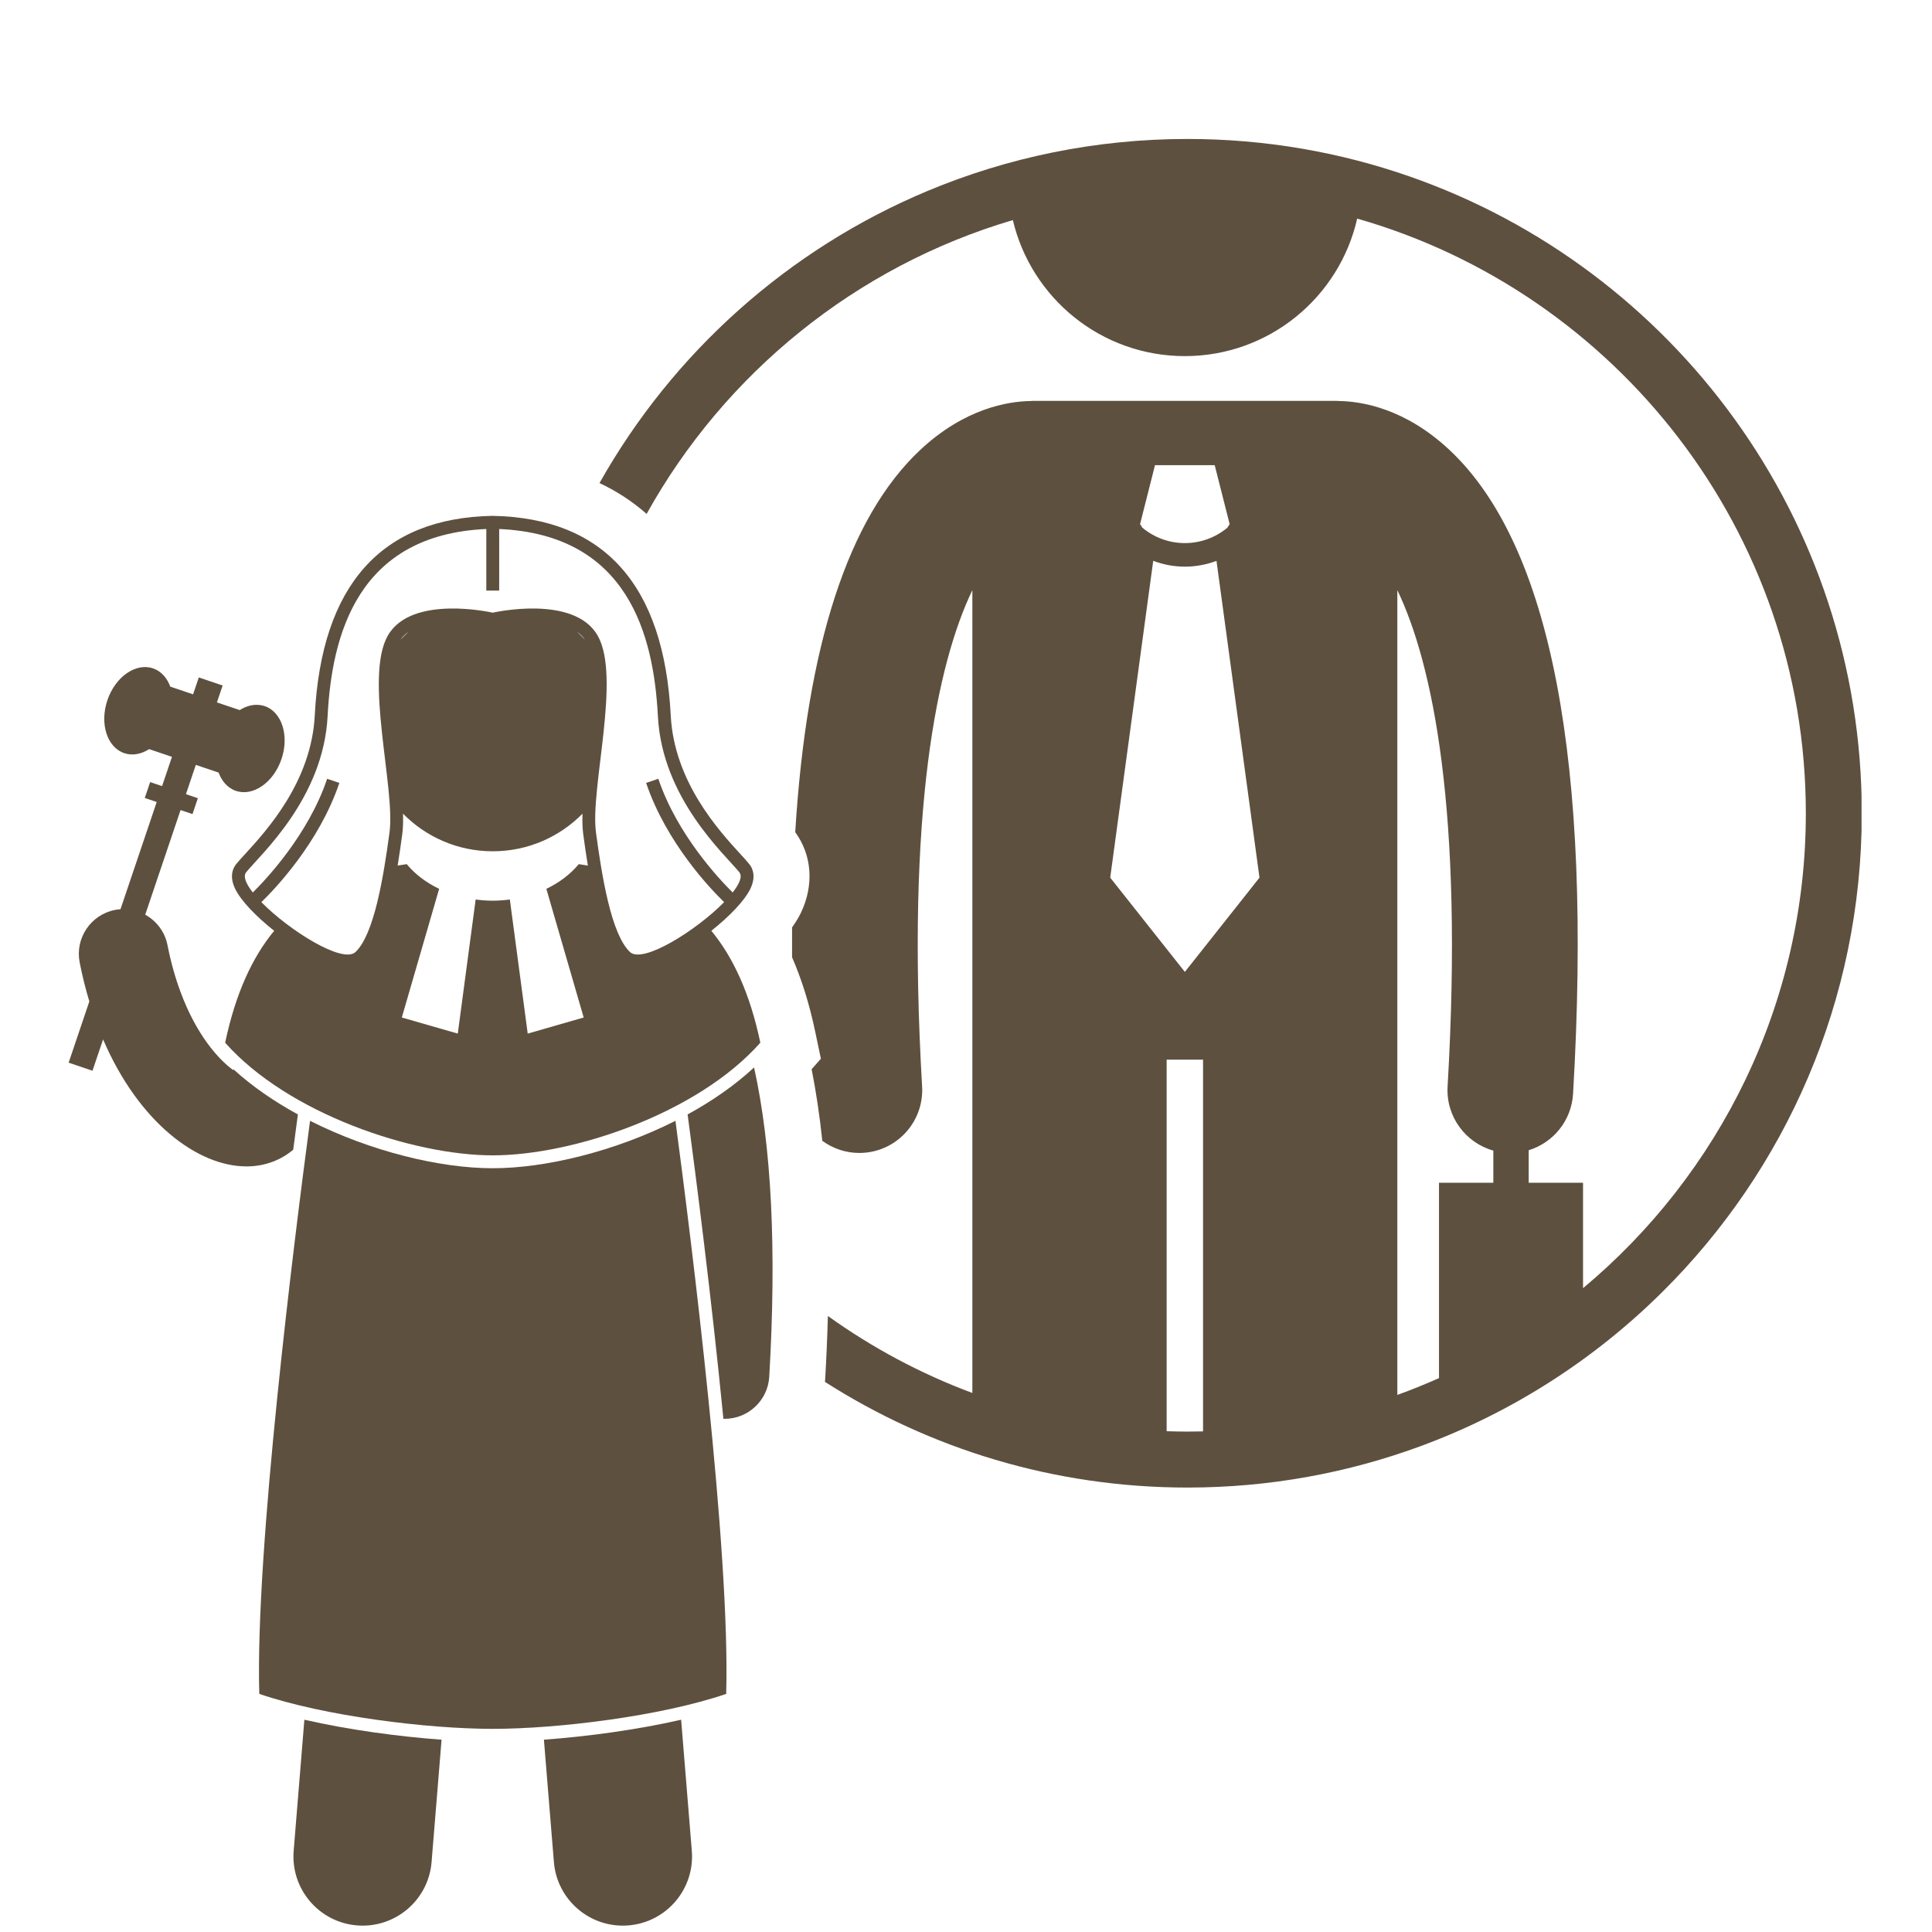
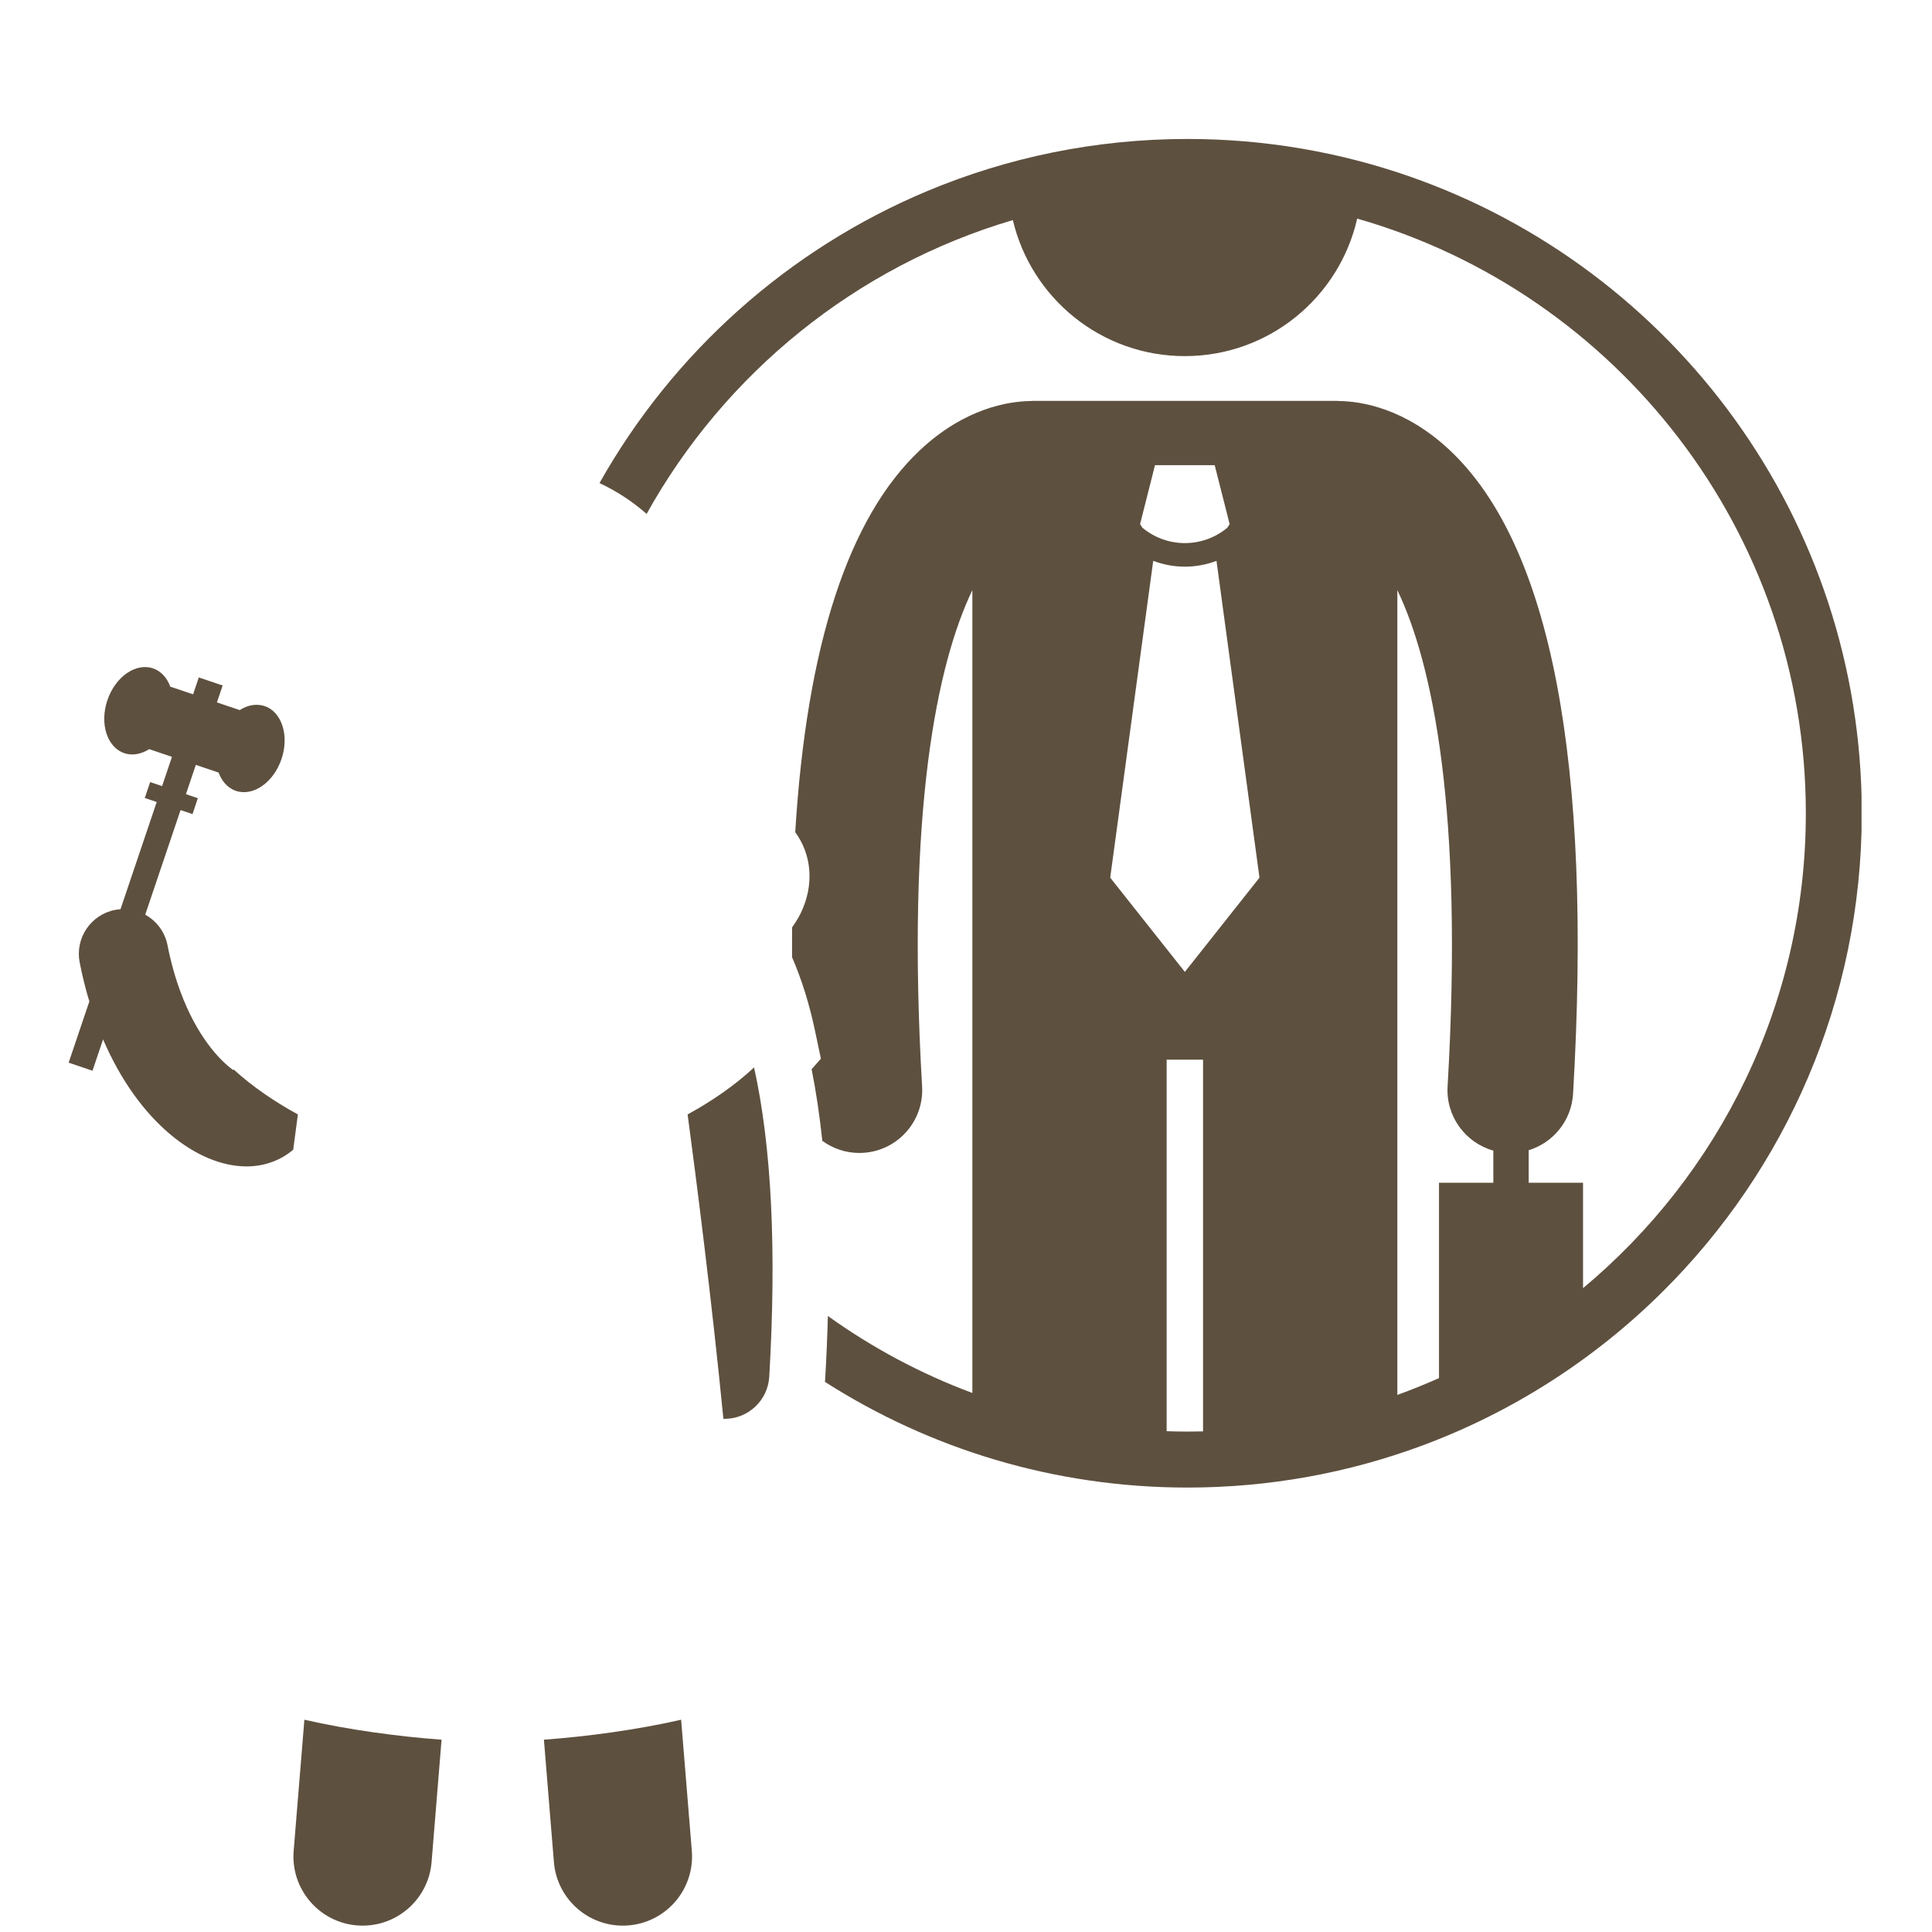
<svg xmlns="http://www.w3.org/2000/svg" width="500" zoomAndPan="magnify" viewBox="0 0 375 375" height="500" preserveAspectRatio="xMidYMid meet" version="1.0">
  <defs>
    <clipPath id="id1">
      <path d="M 116 26.648 L 361.324 26.648 L 361.324 289 L 116 289 Z M 116 26.648 " clip-rule="nonzero" />
    </clipPath>
    <clipPath id="id2">
      <path d="M 13.324 129 L 58 129 L 58 227 L 13.324 227 Z M 13.324 129 " clip-rule="nonzero" />
    </clipPath>
  </defs>
  <g clip-path="url(#id1)">
    <path fill="#5e503f" d="M 361.371 157.855 C 361.371 100.723 324.762 52.148 273.727 34.293 C 260.191 29.555 245.645 26.973 230.492 26.973 C 212.609 26.973 195.566 30.566 180.043 37.059 C 153.027 48.355 130.609 68.449 116.363 93.762 C 119.527 95.25 122.625 97.207 125.508 99.75 C 140.66 72.484 166.121 51.707 196.594 42.719 C 200.164 57.855 213.75 69.121 229.977 69.121 C 246.305 69.121 259.961 57.711 263.43 42.43 C 313.645 56.781 350.512 103.094 350.512 157.855 C 350.512 194.855 333.676 228 307.266 250.031 L 307.266 229.57 L 296.719 229.57 L 296.719 223.258 C 301.457 221.809 305.027 217.539 305.332 212.301 C 309.102 147.875 301.043 105.844 281.383 87.371 C 272.738 79.246 264.277 77.914 260.023 77.84 C 259.828 77.832 259.637 77.812 259.438 77.812 L 200.52 77.812 C 200.324 77.812 200.133 77.832 199.941 77.84 C 195.688 77.914 187.223 79.246 178.574 87.371 C 164.668 100.438 156.574 125.301 154.355 161.523 C 157.602 165.984 158.031 171.77 155.465 177.156 C 155.035 178.051 154.449 179.012 153.742 180.008 C 153.727 181.914 153.727 183.844 153.738 185.801 C 155.605 190.094 157.098 194.863 158.211 200.152 L 159.336 205.5 L 157.535 207.531 C 158.398 211.863 159.09 216.496 159.609 221.43 C 161.637 222.91 164.121 223.789 166.789 223.789 C 167.031 223.789 167.27 223.781 167.512 223.766 C 174.238 223.375 179.371 217.602 178.98 210.875 C 175.844 157.293 181.918 128.73 188.734 114.551 L 188.734 270.375 C 178.684 266.633 169.266 261.582 160.691 255.43 C 160.582 259.441 160.406 263.574 160.156 267.852 C 160.148 267.977 160.125 268.094 160.117 268.219 C 180.441 281.203 204.586 288.734 230.492 288.734 C 246.438 288.734 261.711 285.879 275.84 280.66 C 293.566 274.113 309.488 263.836 322.648 250.781 C 346.562 227.066 361.371 194.191 361.371 157.855 Z M 280.977 210.879 C 280.633 216.707 284.449 221.816 289.855 223.332 L 289.855 229.57 L 279.309 229.57 L 279.309 267.488 C 276.66 268.668 273.965 269.762 271.223 270.754 L 271.223 114.551 C 278.039 128.727 284.109 157.289 280.977 210.879 Z M 223.84 108.859 C 225.816 109.602 227.891 109.988 229.969 109.988 C 229.973 109.988 229.98 109.988 229.98 109.988 C 232.062 109.992 234.145 109.605 236.121 108.863 L 244.465 170.352 L 229.98 188.648 L 215.492 170.352 Z M 224.184 90.289 L 235.773 90.289 L 238.672 101.727 L 238.227 102.43 C 235.844 104.414 232.922 105.41 229.98 105.414 C 227.043 105.41 224.117 104.414 221.73 102.422 L 221.289 101.727 Z M 226.445 277.797 L 226.445 205.676 L 233.512 205.676 L 233.512 277.832 C 232.508 277.859 231.5 277.871 230.492 277.871 C 229.137 277.871 227.789 277.844 226.445 277.797 Z M 226.445 277.797 " fill-opacity="1" fill-rule="nonzero" />
  </g>
  <g clip-path="url(#id2)">
    <path fill="#5e503f" d="M 56.914 223.156 C 57.246 220.602 57.551 218.305 57.82 216.312 C 53.211 213.793 48.938 210.859 45.309 207.551 C 45.297 207.605 45.285 207.656 45.277 207.715 C 42.406 205.629 38.152 200.918 35.051 192.562 C 34.062 189.91 33.191 186.895 32.516 183.469 C 32.004 180.848 30.355 178.738 28.188 177.539 L 35.047 157.234 L 37.363 158.016 L 38.406 154.93 L 36.09 154.148 L 38.008 148.465 L 42.434 149.957 C 42.855 151.102 43.512 152.062 44.379 152.734 C 44.805 153.066 45.273 153.332 45.793 153.508 C 49.145 154.641 53.105 151.875 54.641 147.324 C 56.176 142.781 54.707 138.176 51.355 137.047 C 51.027 136.938 50.691 136.871 50.355 136.836 C 49.07 136.691 47.746 137.055 46.535 137.828 L 42.105 136.336 L 43.215 133.055 L 38.586 131.488 L 37.48 134.77 L 33.051 133.277 C 32.426 131.57 31.27 130.262 29.691 129.727 C 26.344 128.594 22.383 131.363 20.844 135.91 C 19.309 140.457 20.777 145.059 24.129 146.191 C 25.707 146.723 27.422 146.383 28.953 145.406 L 33.379 146.902 L 31.461 152.582 L 29.145 151.801 L 28.102 154.887 L 30.418 155.668 L 23.387 176.48 C 23.031 176.508 22.676 176.547 22.316 176.617 C 17.609 177.543 14.539 182.109 15.465 186.816 C 15.984 189.469 16.617 191.984 17.34 194.375 L 13.324 206.262 L 17.953 207.828 L 20.008 201.746 C 26.949 217.91 38.406 226.398 47.832 226.398 C 47.91 226.398 47.988 226.398 48.062 226.395 C 48.121 226.395 48.18 226.395 48.238 226.395 C 51.594 226.309 54.578 225.129 56.914 223.156 Z M 56.914 223.156 " fill-opacity="1" fill-rule="nonzero" />
  </g>
  <path fill="#5e503f" d="M 146.363 207.191 C 142.652 210.645 138.238 213.699 133.465 216.309 C 135.09 228.441 138.105 251.883 140.41 275.391 C 140.488 275.391 140.57 275.395 140.648 275.395 C 145.215 275.395 149.043 271.832 149.312 267.215 C 150.754 242.555 149.762 222.508 146.363 207.191 Z M 146.363 207.191 " fill-opacity="1" fill-rule="nonzero" />
  <path fill="#5e503f" d="M 59.078 333.797 L 58.391 342.227 L 57 359.242 C 56.398 366.637 61.902 373.117 69.293 373.719 C 76.684 374.32 83.168 368.82 83.77 361.426 L 85.027 346.012 L 85.707 337.672 C 77.293 337.059 67.605 335.75 59.078 333.797 Z M 59.078 333.797 " fill-opacity="1" fill-rule="nonzero" />
  <path fill="#5e503f" d="M 105.574 337.672 L 106.254 346.012 L 107.512 361.426 C 108.113 368.82 114.598 374.32 121.988 373.719 C 129.379 373.117 134.883 366.637 134.281 359.242 L 132.895 342.227 L 132.207 333.797 C 123.676 335.75 113.988 337.059 105.574 337.672 Z M 105.574 337.672 " fill-opacity="1" fill-rule="nonzero" />
-   <path fill="#5e503f" d="M 131.105 217.551 C 119.387 223.461 105.945 226.754 95.641 226.754 C 85.336 226.754 71.895 223.461 60.18 217.551 C 57.102 240.664 49.516 301.023 50.328 328.785 C 63.043 333.129 83.113 335.57 95.645 335.57 C 108.168 335.57 128.242 333.129 140.953 328.785 C 141.766 301.023 134.184 240.664 131.105 217.551 Z M 131.105 217.551 " fill-opacity="1" fill-rule="nonzero" />
-   <path fill="#5e503f" d="M 95.641 224.254 C 111.117 224.254 135.363 216.18 147.582 202.387 C 145.578 192.875 142.34 185.848 138.07 180.664 C 141.582 177.883 144.547 174.809 145.66 172.48 C 146.828 170.023 146.023 168.445 145.441 167.727 C 145.004 167.184 144.418 166.543 143.676 165.734 C 139.512 161.188 130.852 151.719 130.191 138.879 C 128.887 113.566 117.277 100.527 95.594 100.125 C 74.008 100.531 62.398 113.57 61.094 138.879 C 60.434 151.719 51.77 161.188 47.609 165.734 C 46.867 166.547 46.281 167.184 45.844 167.727 C 45.262 168.449 44.453 170.023 45.625 172.48 C 46.738 174.812 49.703 177.883 53.215 180.668 C 48.945 185.848 45.707 192.875 43.703 202.391 C 55.922 216.18 80.164 224.254 95.641 224.254 Z M 112 122.641 C 112.605 123.066 113.133 123.574 113.555 124.18 C 113.059 123.645 112.539 123.129 112 122.641 Z M 77.73 124.18 C 78.152 123.574 78.68 123.062 79.289 122.637 C 78.746 123.129 78.227 123.645 77.73 124.18 Z M 78.082 161.895 C 78.234 160.746 78.266 159.402 78.227 157.934 C 82.66 162.441 88.824 165.234 95.641 165.234 C 102.461 165.234 108.625 162.441 113.059 157.938 C 113.016 159.402 113.047 160.746 113.203 161.895 C 113.48 163.957 113.773 166.008 114.102 168.008 C 113.52 167.906 112.93 167.816 112.34 167.73 C 110.734 169.672 108.582 171.309 106.047 172.523 L 113.293 197.496 L 102.43 200.621 L 98.961 174.594 C 97.879 174.734 96.777 174.824 95.645 174.824 C 94.508 174.824 93.406 174.734 92.324 174.594 L 88.855 200.621 L 77.992 197.496 L 85.238 172.523 C 82.703 171.309 80.551 169.672 78.945 167.73 C 78.355 167.816 77.766 167.906 77.184 168.004 C 77.508 166.008 77.805 163.957 78.082 161.895 Z M 50.73 175.105 C 53.355 172.562 61.934 163.613 65.871 151.961 L 63.5 151.164 C 59.832 162.031 51.641 170.695 49.07 173.23 C 47.738 171.535 47.141 170.098 47.785 169.301 C 50.582 165.844 62.766 154.977 63.59 139.008 C 64.398 123.301 69.367 103.777 94.391 102.68 L 94.391 114.633 L 96.891 114.633 L 96.891 102.68 C 121.914 103.777 126.883 123.301 127.695 139.008 C 128.516 154.977 140.699 165.84 143.5 169.297 C 144.145 170.098 143.543 171.535 142.211 173.23 C 139.641 170.695 131.449 162.027 127.781 151.164 L 125.41 151.961 C 129.348 163.613 137.93 172.559 140.551 175.105 C 135.188 180.57 124.75 187.152 122.262 184.773 C 118.637 181.316 116.828 170.121 115.676 161.562 C 114.523 153 120.613 131.434 116.004 123.367 C 111.395 115.301 95.641 118.922 95.641 118.922 C 95.641 118.922 79.887 115.301 75.277 123.367 C 70.668 131.434 76.758 153 75.605 161.562 C 74.453 170.121 72.641 181.316 69.02 184.773 C 66.531 187.152 56.094 180.57 50.73 175.105 Z M 50.73 175.105 " fill-opacity="1" fill-rule="nonzero" />
</svg>